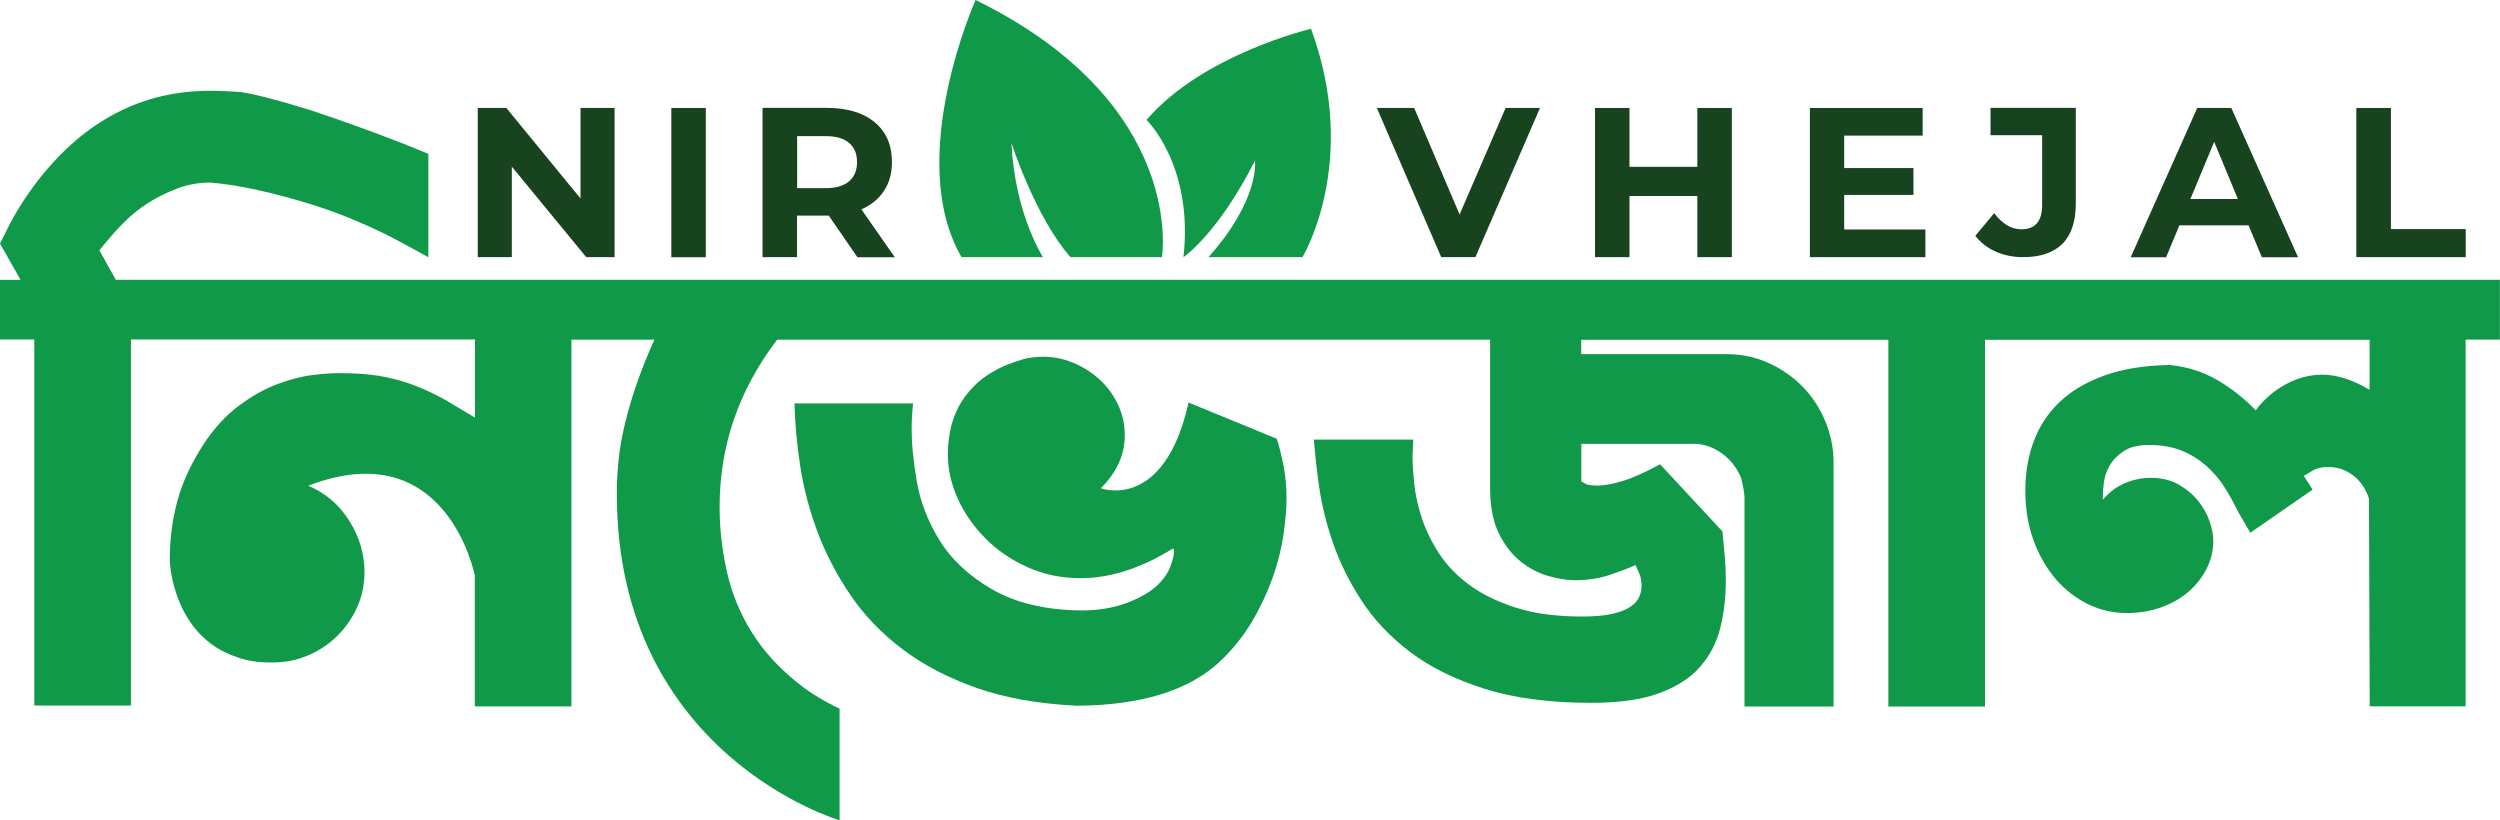
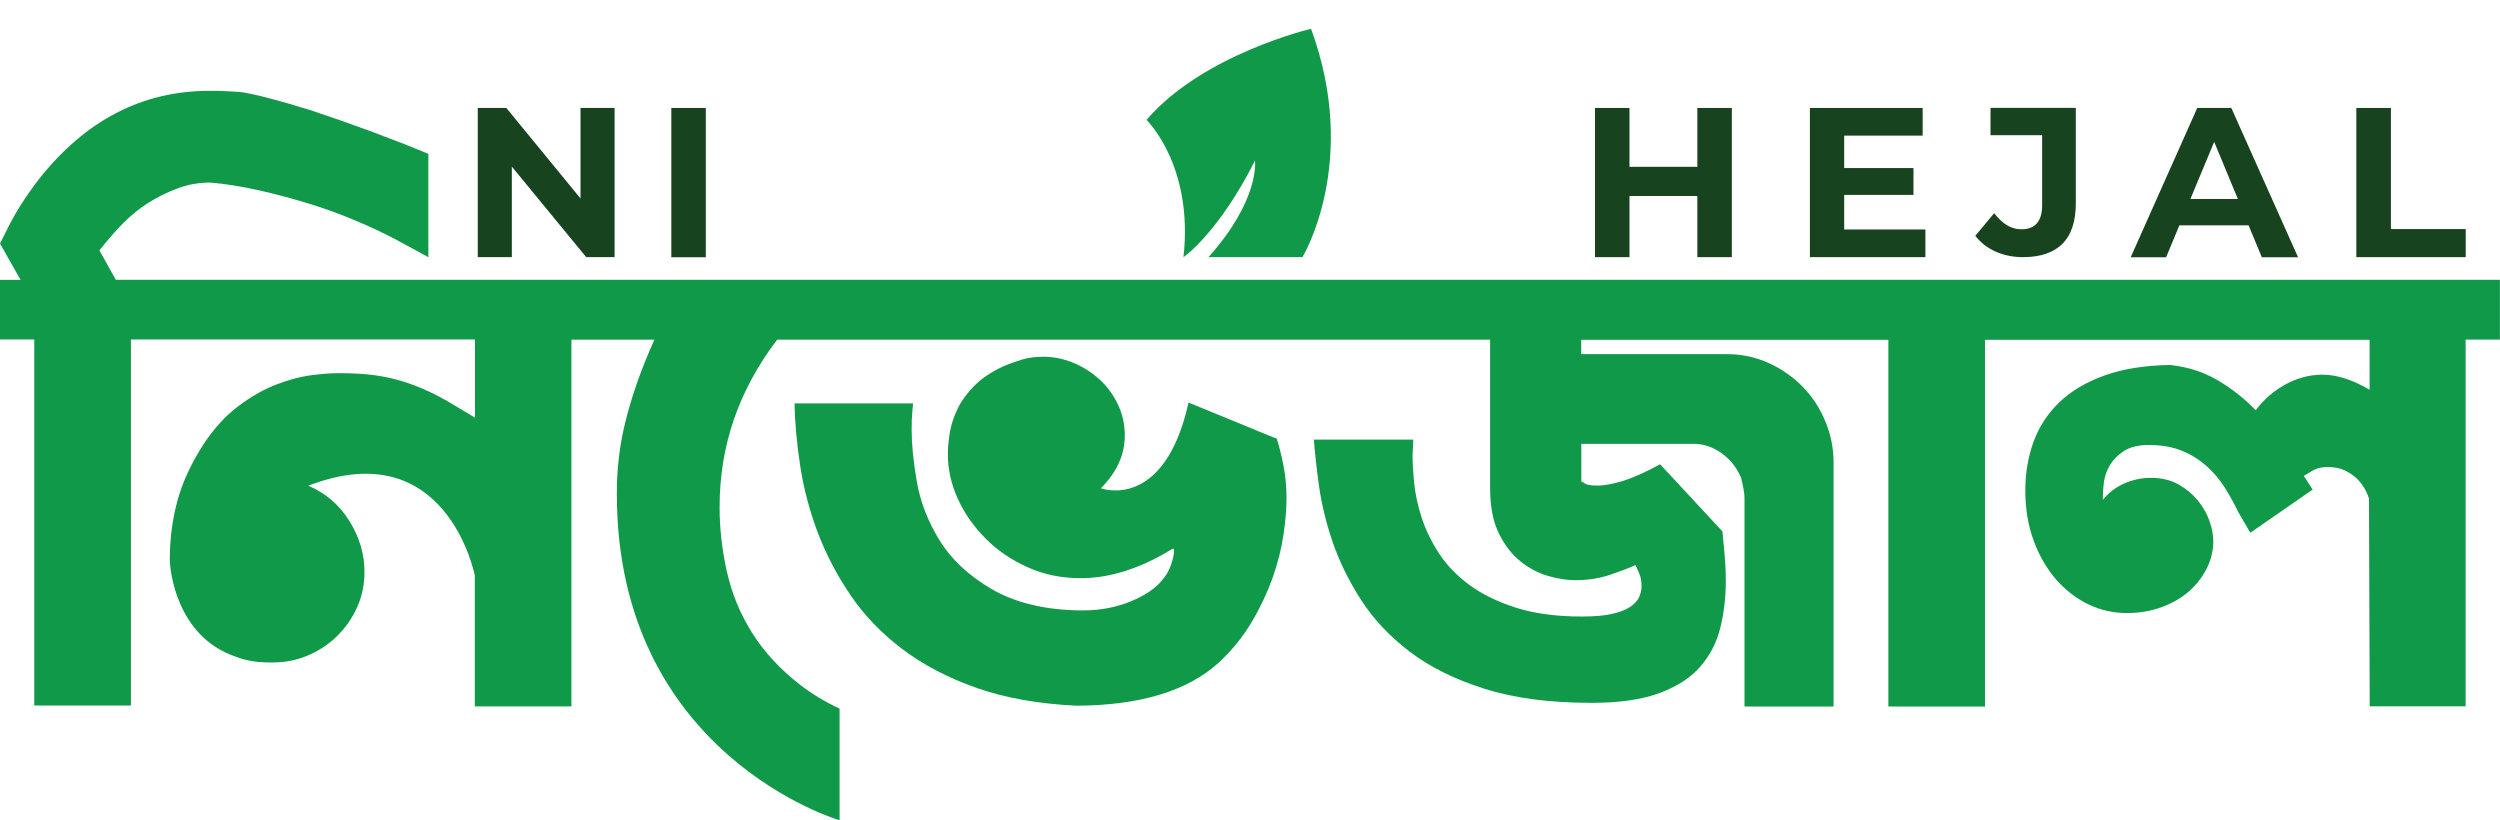
<svg xmlns="http://www.w3.org/2000/svg" id="Layer_1" data-name="Layer 1" viewBox="0 0 245 80.36">
  <defs>
    <style> .cls-1 { fill: #109948; } .cls-1, .cls-2 { stroke-width: 0px; } .cls-2 { fill: #18431f; } </style>
  </defs>
  <g>
    <g>
      <polygon class="cls-2" points="56.89 19.45 49.62 10.58 46.82 10.58 46.82 25.2 50.16 25.2 50.16 16.33 57.45 25.2 60.23 25.2 60.23 10.58 56.89 10.58 56.89 19.45" />
      <rect class="cls-2" x="65.79" y="10.58" width="3.38" height="14.63" />
-       <path class="cls-2" d="M84.45,20.5c.95-.42,1.68-1.02,2.19-1.81.52-.79.77-1.72.77-2.81,0-1.66-.56-2.96-1.69-3.9-1.13-.94-2.71-1.41-4.74-1.41h-6.25v14.63h3.38v-4.07h2.95c.05,0,.1,0,.16,0l2.81,4.08h3.66l-3.27-4.69s.02,0,.03-.01ZM83.22,14.01c.52.45.77,1.07.77,1.88s-.26,1.42-.77,1.87c-.52.45-1.3.68-2.34.68h-2.76v-5.1h2.76c1.04,0,1.82.22,2.34.67Z" />
    </g>
    <g>
-       <polygon class="cls-2" points="143.04 21.02 138.59 10.58 134.93 10.58 141.24 25.2 144.59 25.2 150.92 10.58 147.55 10.58 143.04 21.02" />
      <polygon class="cls-2" points="166.34 16.35 159.69 16.35 159.69 10.58 156.31 10.58 156.31 25.2 159.69 25.2 159.69 19.21 166.34 19.21 166.34 25.2 169.72 25.2 169.72 10.58 166.34 10.58 166.34 16.35" />
      <polygon class="cls-2" points="180.73 19.1 187.52 19.1 187.52 16.47 180.73 16.47 180.73 13.29 188.42 13.29 188.42 10.58 177.37 10.58 177.37 25.2 188.69 25.2 188.69 22.49 180.73 22.49 180.73 19.1" />
      <path class="cls-2" d="M195.08,13.25h5.05v6.84c0,1.59-.68,2.38-2.03,2.38-.51,0-.98-.13-1.42-.4-.44-.27-.86-.66-1.25-1.18l-1.85,2.22c.52.67,1.19,1.19,2,1.55.81.36,1.71.54,2.68.54,1.7,0,2.99-.44,3.86-1.31s1.31-2.2,1.31-3.99v-9.33h-8.36v2.67Z" />
      <path class="cls-2" d="M215.33,10.58l-6.52,14.63h3.47l1.3-3.13h6.78l1.3,3.13h3.55l-6.54-14.63h-3.34ZM214.66,19.5l2.33-5.6,2.32,5.6h-4.65Z" />
      <polygon class="cls-2" points="234.31 22.45 234.31 10.58 230.92 10.58 230.92 25.2 241.64 25.2 241.64 22.45 234.31 22.45" />
    </g>
  </g>
  <g>
    <g>
      <path class="cls-1" d="M118.43,25.2h9.21s5.66-9.29.84-22.38c0,0-10.63,2.51-16.12,8.93,0,0,4.63,4.46,3.62,13.45,0,0,3.38-2.28,7.01-9.46,0,0,.51,3.8-4.56,9.46Z" />
-       <path class="cls-1" d="M113.87,25.2s2.48-15.02-18.26-25.2c0,0-6.98,15.53-1.38,25.2h7.98s-2.75-4.22-3.09-11.19c0,0,2.38,7.35,5.79,11.19h8.96Z" />
    </g>
    <g>
      <path class="cls-1" d="M125.15,43.01l-8.67-3.56c-2.4,10.73-8.6,8.4-8.6,8.4,1.57-1.57,2.35-3.29,2.35-5.17,0-1.12-.24-2.16-.71-3.12-.47-.96-1.09-1.78-1.85-2.45-.76-.67-1.61-1.2-2.55-1.58-.94-.38-1.9-.57-2.89-.57-.76,0-1.44.09-2.05.27-.6.18-1.22.4-1.85.67-1.17.54-2.11,1.17-2.82,1.88-.72.72-1.27,1.47-1.65,2.25-.38.78-.64,1.56-.77,2.32-.13.76-.2,1.48-.2,2.15,0,1.48.32,2.93.97,4.37.65,1.43,1.56,2.73,2.72,3.9,1.16,1.17,2.54,2.11,4.13,2.82,1.59.72,3.33,1.07,5.21,1.07,2.87,0,5.87-.96,9-2.89h.07s.07.07.07.2c0,.27-.08.74-.3,1.38-.24.69-.62,1.29-1.24,1.91-.63.63-1.54,1.19-2.72,1.68-1.19.49-2.74.88-4.67.88-3.76,0-6.76-.8-9-2.12-2.24-1.32-3.93-2.91-5.07-4.77-1.14-1.86-1.88-3.78-2.22-5.78-.34-1.99-.5-3.66-.5-5,0-.76.02-1.38.07-1.85.04-.47.07-.73.07-.77h-11.62c.04,1.97.24,4.04.57,6.21.34,2.17.91,4.32,1.71,6.45.81,2.13,1.88,4.18,3.22,6.15,1.34,1.97,3.03,3.73,5.07,5.27,2.04,1.55,4.46,2.81,7.26,3.8,2.8.99,6.08,1.57,9.84,1.75,6.22-.04,10.86-1.45,13.91-4.23,1.3-1.21,2.37-2.53,3.22-3.96.85-1.43,1.53-2.88,2.05-4.33.51-1.45.87-2.87,1.07-4.23.2-1.37.3-2.56.3-3.59,0-1.12-.1-2.18-.3-3.19-.2-1.01-.41-1.87-.64-2.59Z" />
      <path class="cls-1" d="M245,27.42H11.35l-1.61-2.89c.9-1.12,1.7-2.04,2.42-2.75,1.43-1.43,3.16-2.53,5.17-3.29,1.03-.4,2.13-.6,3.29-.6,1.52.13,3.12.39,4.8.77,1.68.38,3.31.82,4.9,1.31,1.59.49,3.1,1.04,4.53,1.65,1.43.6,2.7,1.2,3.8,1.78,1.1.58,2.21,1.19,3.33,1.81v-10.13c-3.45-1.44-7.26-2.85-11.42-4.24-3.31-1.03-5.62-1.63-6.92-1.81-1.07-.09-2.11-.13-3.09-.13-6.63,0-12.23,2.91-16.79,8.73-1.34,1.75-2.42,3.47-3.22,5.17l-.54,1.07,2.02,3.56H0v5.84h3.36v35.87h9.47v-35.87h33.72v7.66l-2.69-1.61c-4.53-2.6-7.82-2.75-10.82-2.75-.63,0-1.47.07-2.52.2-1.05.13-2.19.44-3.43.91-1.23.47-2.48,1.18-3.73,2.12-1.25.94-2.4,2.19-3.43,3.76-1.21,1.88-2.06,3.73-2.55,5.54-.49,1.81-.74,3.73-.74,5.74,0,.93.6,7.52,6.45,9.51.96.38,2.05.57,3.29.57h.4c1.16,0,2.28-.22,3.36-.67,1.07-.45,2.03-1.07,2.86-1.88.83-.81,1.49-1.75,1.98-2.82.49-1.07.74-2.24.74-3.49,0-1.75-.49-3.41-1.48-5-.99-1.59-2.33-2.74-4.03-3.46,13.6-5.24,16.32,8.8,16.32,8.8v12.83h9.47v-35.94h8.13l-.47,1.07c-1.03,2.42-1.83,4.76-2.38,7.02-.45,1.8-.71,3.65-.8,5.55,0,.15-.02.31-.02.47,0,.06,0,.13,0,.19,0,.26-.01.53-.01.82,0,25.6,21.83,31.98,21.83,31.98v-10.94c-1.46-.69-2.75-1.47-3.86-2.33-1.99-1.55-3.57-3.26-4.74-5.14-1.17-1.88-1.98-3.87-2.45-5.98-.47-2.1-.71-4.21-.71-6.32,0-6,1.88-11.46,5.64-16.39h69.87v14.51c0,1.84.29,3.34.87,4.5.58,1.17,1.3,2.08,2.15,2.75.85.67,1.76,1.14,2.72,1.41.96.27,1.82.4,2.59.4,1.25,0,2.41-.18,3.46-.54,1.05-.36,1.87-.67,2.45-.94,0,0,.38.76.47,1.07.09.31.13.65.13,1s-.08.7-.23,1.06c-.16.35-.45.67-.87.96-.43.29-1.02.52-1.78.69-.76.18-1.75.26-2.96.26-2.51,0-4.67-.29-6.48-.87-1.81-.58-3.34-1.33-4.57-2.24-1.23-.91-2.22-1.94-2.96-3.08-.74-1.14-1.3-2.29-1.68-3.45-.38-1.16-.63-2.28-.74-3.35-.11-1.07-.17-1.98-.17-2.74l.07-1.61h-9.74c.09,1.25.26,2.77.5,4.53.25,1.77.69,3.61,1.34,5.51.65,1.9,1.58,3.8,2.79,5.68,1.21,1.88,2.8,3.57,4.77,5.07,1.97,1.5,4.41,2.71,7.32,3.63,2.91.92,6.4,1.38,10.48,1.38,2.69,0,4.89-.31,6.62-.94,1.72-.63,3.07-1.49,4.03-2.59.96-1.1,1.62-2.37,1.98-3.83.36-1.45.54-2.99.54-4.6,0-.76-.03-1.55-.1-2.35-.07-.81-.15-1.63-.23-2.49l-6.11-6.58c-1.48.81-2.71,1.35-3.69,1.65-.99.29-1.79.44-2.42.44-.72,0-1.17-.09-1.34-.27l-.27-.13v-3.69h11.22c.9.05,1.73.35,2.52.91.78.56,1.38,1.27,1.78,2.12l.13.27c.22.9.34,1.55.34,1.95v20.49h8.73v-23.92c0-1.39-.27-2.73-.81-4.03-.54-1.3-1.28-2.43-2.22-3.39-.94-.96-2.05-1.74-3.33-2.32-1.28-.58-2.63-.87-4.06-.87h-14.31v-1.41h30.1v35.94h9.47v-35.94h37.69v4.9c-1.66-.98-3.2-1.48-4.64-1.48-1.25,0-2.46.33-3.63.97-1.17.65-2.13,1.49-2.89,2.52-1.12-1.16-2.37-2.15-3.76-2.96-1.39-.81-2.93-1.3-4.64-1.48-2.51.04-4.66.39-6.45,1.04-1.79.65-3.26,1.52-4.4,2.62-1.14,1.1-1.98,2.39-2.52,3.86-.54,1.48-.81,3.07-.81,4.77,0,1.79.27,3.43.81,4.9.54,1.48,1.27,2.74,2.18,3.8.92,1.05,1.97,1.87,3.16,2.45,1.19.58,2.45.87,3.8.87,1.21,0,2.34-.19,3.39-.57,1.05-.38,1.95-.9,2.69-1.55.74-.65,1.32-1.4,1.75-2.25.43-.85.64-1.75.64-2.69,0-.58-.12-1.23-.37-1.95-.25-.72-.63-1.39-1.14-2.02-.52-.63-1.15-1.15-1.91-1.58-.76-.42-1.66-.64-2.69-.64-.9,0-1.76.18-2.59.54-.83.36-1.53.9-2.12,1.61v-.4c0-.31.03-.75.1-1.31.07-.56.26-1.11.57-1.65.31-.54.77-1.01,1.38-1.41.6-.4,1.42-.6,2.45-.6,1.25,0,2.34.19,3.26.57.92.38,1.72.89,2.42,1.51.69.63,1.29,1.33,1.78,2.12.49.78.92,1.56,1.28,2.32l1.21,2.08,6.11-4.23-.87-1.34.67-.4c.45-.31,1.01-.47,1.68-.47s1.25.12,1.75.37c.49.25.9.54,1.21.87.31.34.56.68.74,1.04.18.36.29.63.34.81l.07,20.36h9.4v-35.94h3.36v-5.84h0Z" />
    </g>
  </g>
</svg>